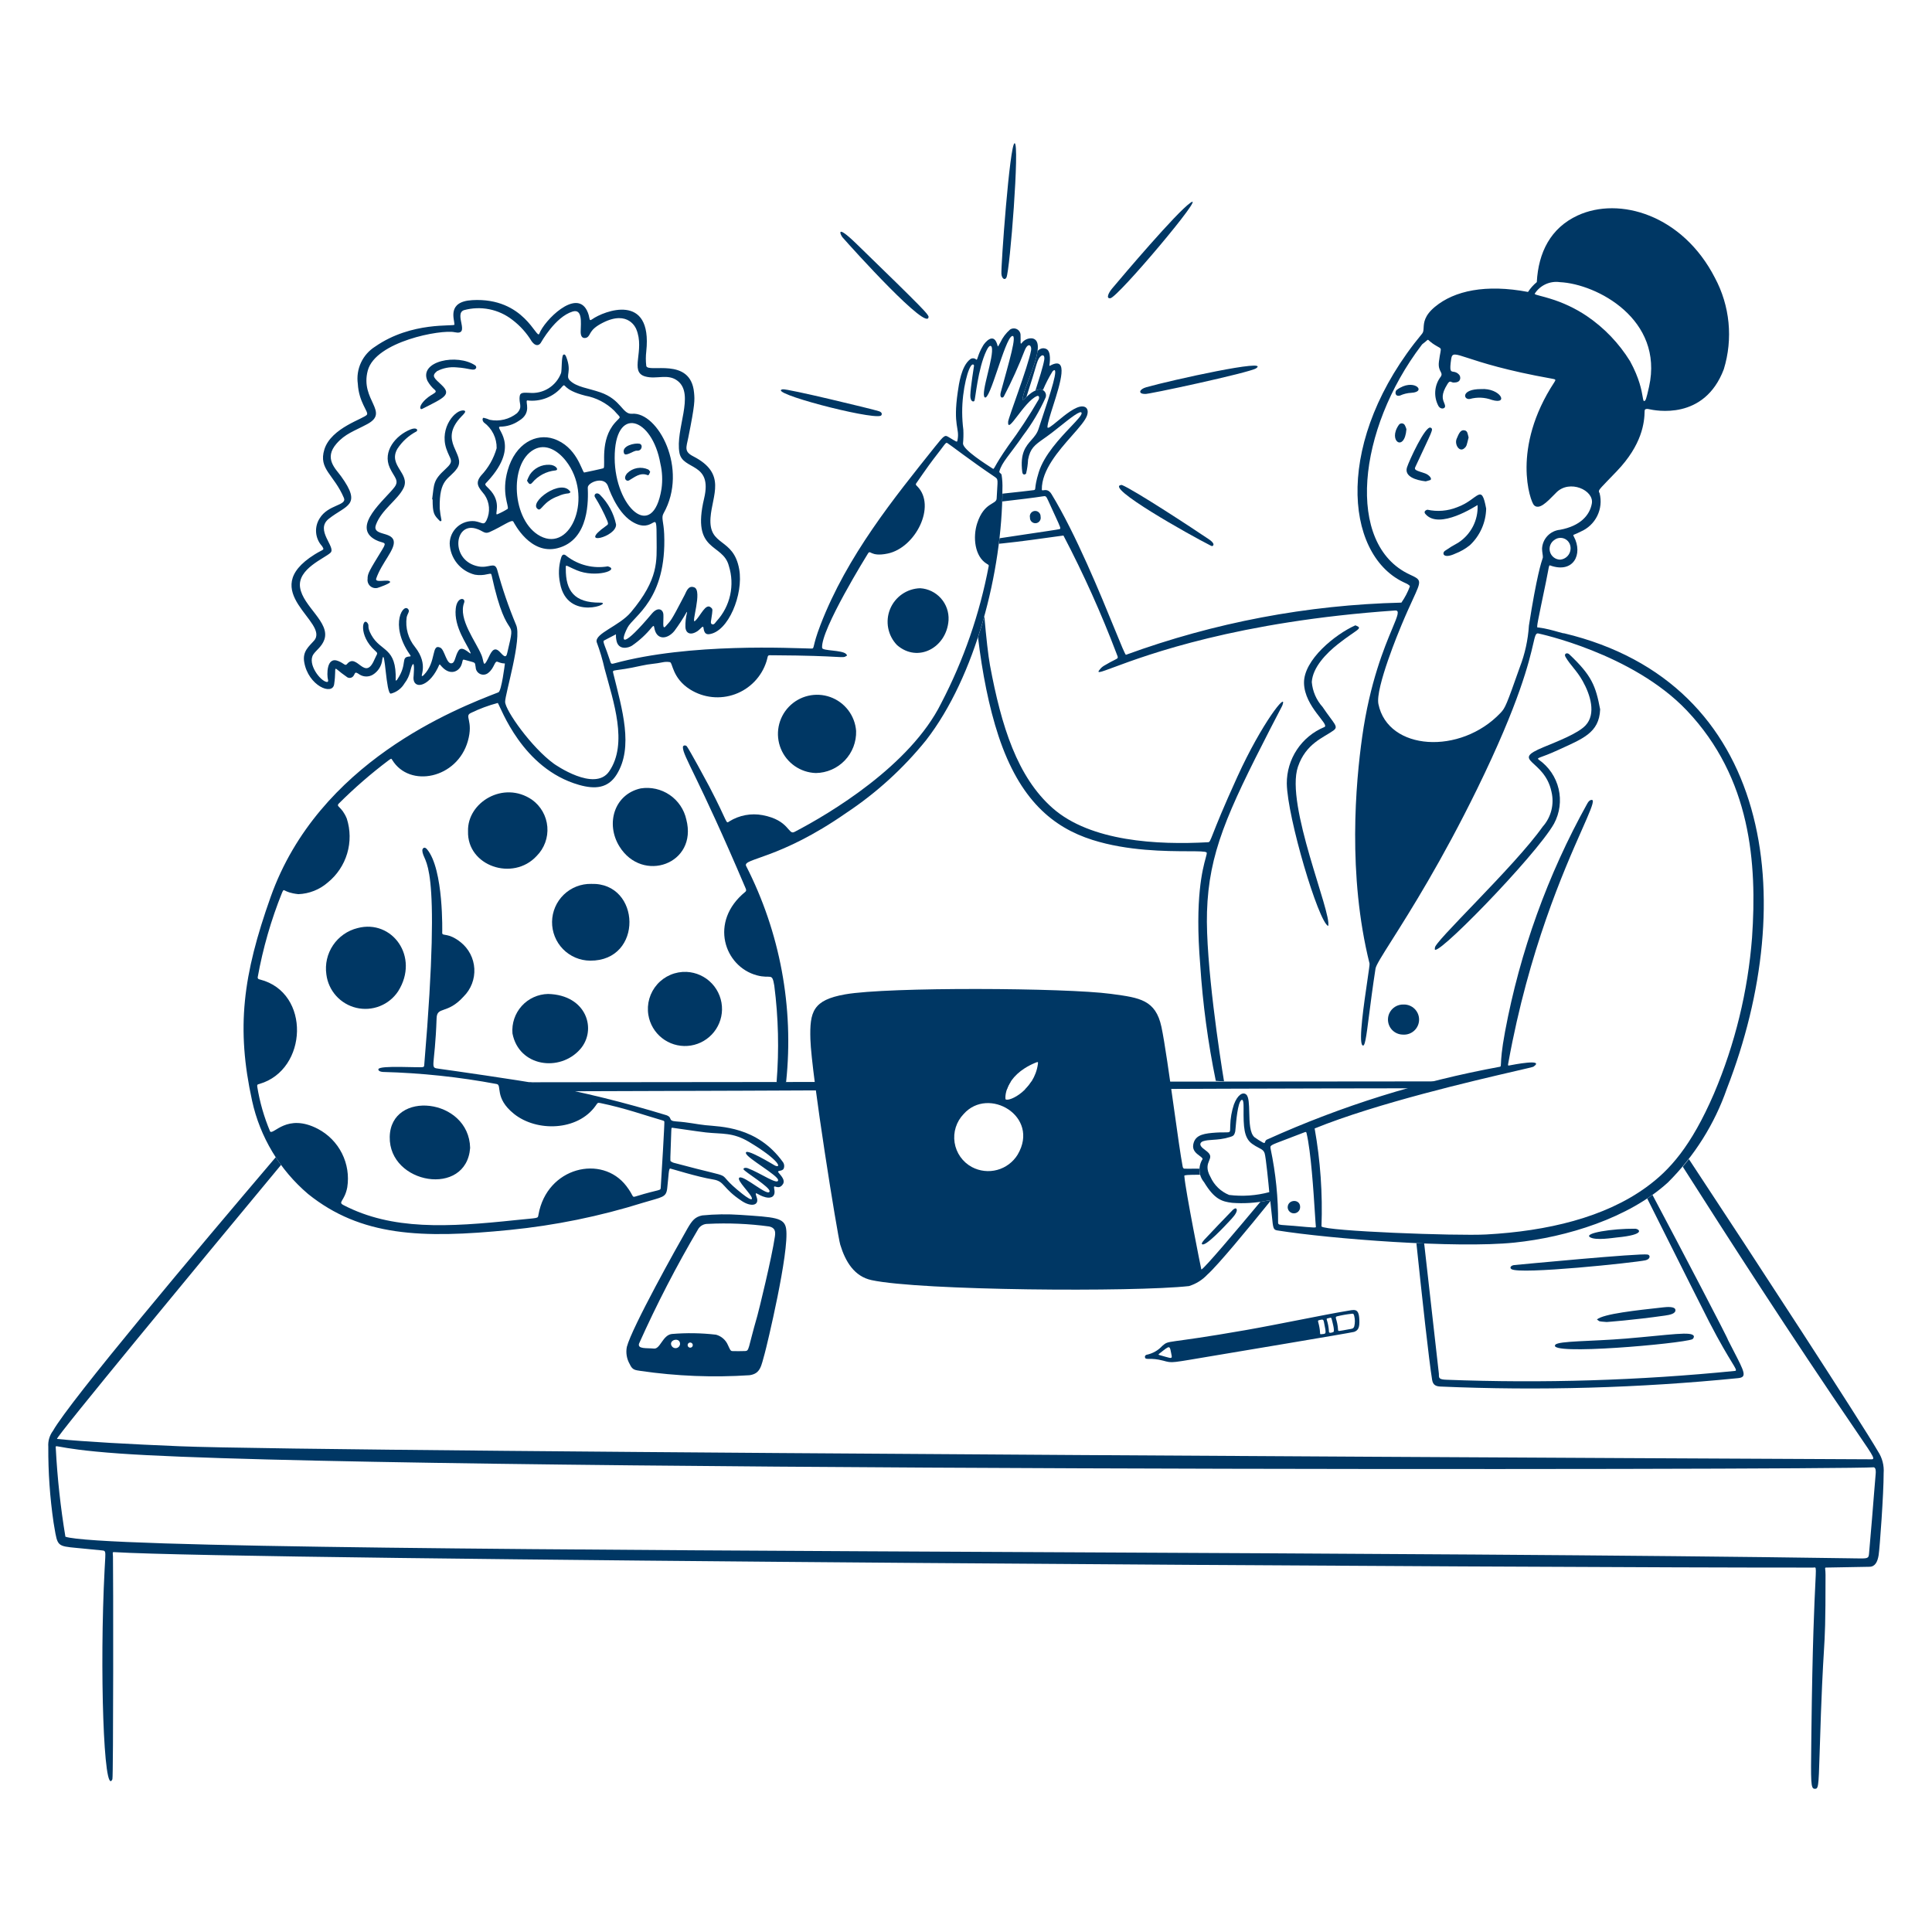
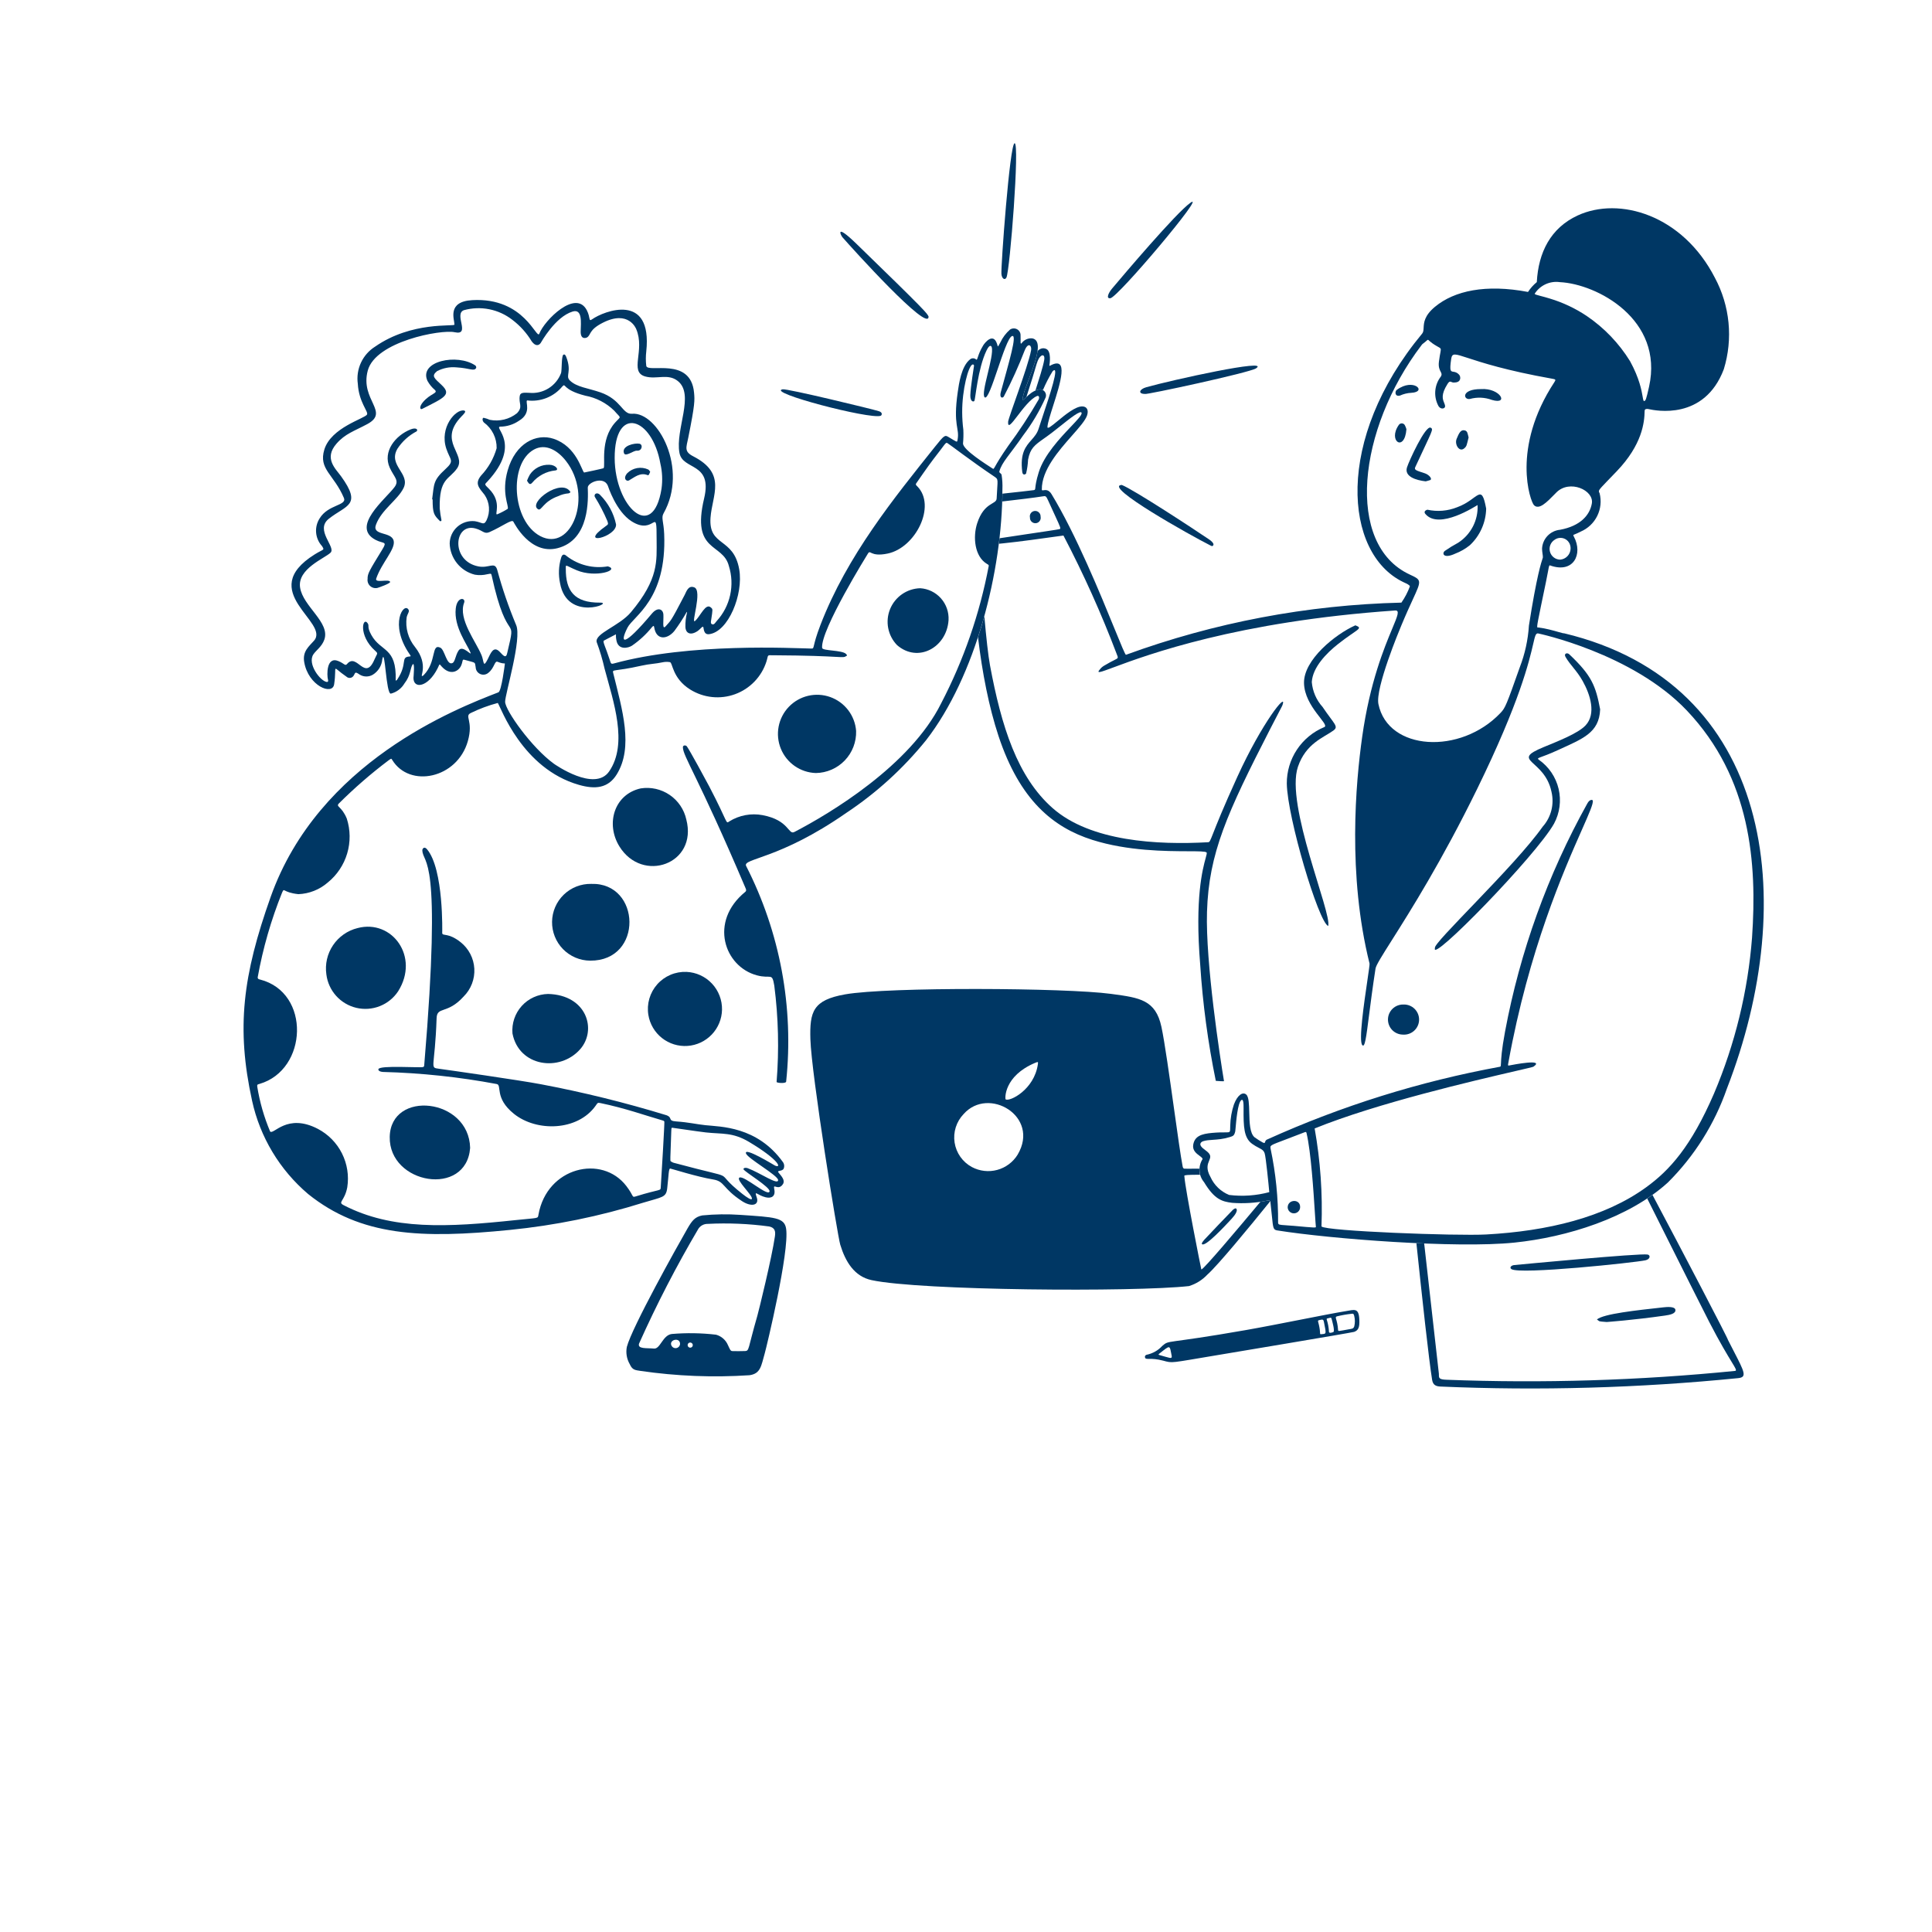
<svg xmlns="http://www.w3.org/2000/svg" width="400" height="400" viewBox="0 0 400 400" fill="none">
-   <path d="M322.014 278.418C322.668 277.606 329.43 277.734 336.588 277.142C345.812 276.378 350.43 275.542 350.702 276.67C350.704 276.792 350.675 276.913 350.617 277.021C350.559 277.128 350.474 277.219 350.37 277.284C348.02 278.2 320.18 280.698 322.014 278.418Z" fill="#003764" />
  <path d="M312.92 262.754C312.46 262.432 312.896 261.976 313.488 261.92C314.396 261.834 339.634 259.422 341.13 259.74C341.748 259.87 341.688 260.704 340.676 260.93C338.56 261.4 314.618 263.94 312.92 262.754Z" fill="#003764" />
  <path d="M332.646 273.708C330.754 273.548 331.326 273.648 330.624 273.184C332.004 272.002 338.844 271.284 344.35 270.674C345.074 270.592 346.75 270.444 346.872 271.166C346.998 271.99 345.722 272.232 344.69 272.378C338.048 273.324 332.848 273.692 332.646 273.708Z" fill="#003764" />
-   <path d="M329.2 256.154C327.818 255.308 333.824 254.344 338.504 254.394C339.324 254.394 341.042 255.612 334.704 256.21C333.982 256.278 330.38 256.882 329.2 256.154Z" fill="#003764" />
  <path d="M256.046 250.4C255.98 250.154 255.772 250.038 255.246 250.492C255.018 250.692 249.694 256.266 249.348 256.666C248.948 257.14 248.73 257.442 248.856 257.578C249.51 258.284 253.76 253.644 254.496 252.87C255.112 252.22 256.228 251.07 256.046 250.4Z" fill="#003764" />
  <path d="M153.276 251.526C160.384 252.012 162.412 252.058 162.76 254.402C163.464 259.144 158.726 278.818 158.322 280.238C157.586 282.82 157.48 284.388 155.188 284.724C147.653 285.221 140.086 284.922 132.614 283.832C131.496 283.654 130.928 283.662 130.382 282.432C129.755 281.353 129.541 280.083 129.782 278.858C130.834 274.814 140.256 257.96 142.342 254.334C143.306 252.658 143.928 251.934 145.394 251.638C148.014 251.381 150.65 251.343 153.276 251.526ZM154.244 279.726C155.176 279.652 154.776 279.424 156.802 272.412C157.076 271.464 159.802 260.376 160.436 255.998C160.586 254.966 160.482 254.198 159.254 253.928C155.035 253.356 150.772 253.176 146.52 253.392C146.142 253.385 145.768 253.473 145.432 253.647C145.097 253.822 144.811 254.078 144.6 254.392C140.065 262.082 135.963 270.019 132.314 278.166C131.928 279.348 133.928 279.06 135.394 279.206C136.708 279.336 137.194 276.418 139.088 276.188C142.138 275.93 145.207 275.979 148.248 276.334C148.798 276.484 149.306 276.758 149.734 277.134C150.162 277.51 150.498 277.978 150.718 278.504C151.154 279.428 151.226 279.676 151.588 279.726C151.826 279.76 153.958 279.742 154.244 279.72V279.726ZM140.8 278.308C140.846 276.708 138.302 277.4 139.068 278.68C139.17 278.846 139.321 278.976 139.5 279.052C139.679 279.128 139.878 279.147 140.068 279.104C140.258 279.062 140.43 278.962 140.561 278.819C140.691 278.675 140.775 278.495 140.8 278.302V278.308ZM143.434 278.524C143.438 278.441 143.422 278.358 143.388 278.281C143.355 278.205 143.304 278.138 143.24 278.084C143.176 278.031 143.1 277.993 143.019 277.974C142.938 277.954 142.853 277.954 142.772 277.972C142.676 277.996 142.589 278.046 142.52 278.116C142.451 278.186 142.403 278.274 142.38 278.37C142.363 278.442 142.361 278.517 142.375 278.589C142.389 278.662 142.417 278.731 142.459 278.792C142.501 278.853 142.555 278.905 142.618 278.943C142.681 278.982 142.751 279.008 142.824 279.018C142.897 279.029 142.972 279.025 143.043 279.006C143.114 278.987 143.181 278.953 143.238 278.906C143.296 278.86 143.343 278.802 143.377 278.736C143.41 278.67 143.43 278.598 143.434 278.524Z" fill="#003764" />
-   <path fill-rule="evenodd" clip-rule="evenodd" d="M57.086 239.594C40.724 258.824 14.582 289.884 10.966 296.24C10.254 297.188 9.911 298.362 10 299.544C9.968 304.8 10.334 310.051 11.094 315.252L11.268 316.284C11.584 318.172 11.744 319.128 12.308 319.658C12.882 320.2 13.88 320.294 15.902 320.486L16.798 320.572L20.998 320.984L21.062 320.99C21.328 321.016 21.508 321.034 21.624 321.128C21.866 321.326 21.836 321.858 21.738 323.488C21.709 323.974 21.683 324.46 21.658 324.946C20.59 345.424 21.468 372.324 23.27 368.378C23.48 367.918 23.458 324.83 23.39 322.3C23.384 322.132 23.373 321.964 23.358 321.796C23.326 321.404 23.318 321.332 23.65 321.352C50.544 323.01 324.45 324.612 375.382 324.552C375.464 324.552 375.536 324.542 375.598 324.534C375.688 324.522 375.76 324.514 375.812 324.54C376.008 324.632 375.98 325.186 375.854 327.738C375.664 331.612 375.246 340.094 375.032 358.564L375.02 359.544L375.008 360.592C374.908 369.008 374.892 370.306 375.68 370.346C376.464 370.386 376.516 370.208 376.73 363.104C377.122 350.1 377.414 345.288 377.614 341.984V341.982C377.846 338.14 377.956 336.336 377.956 326.064C377.956 325.522 377.918 325.174 377.894 324.95C377.856 324.616 377.85 324.56 378.05 324.548L387.05 324.386C388.226 324.366 388.722 323.368 388.948 321.998C389.174 320.628 390.006 309.122 389.988 305.01C390.11 303.422 389.701 301.839 388.826 300.508C385.418 294.614 363.334 260.67 349.668 239.988C349.254 240.528 348.832 241.05 348.404 241.556C357.716 256.188 370.612 276.252 384.53 296.618C388.33 302.164 388.28 302.164 387.214 302.134L387.142 302.132L387.038 302.13C386.818 302.13 67.502 300.688 37.166 299.43C26.95 299.006 17.452 298.494 11.796 297.914C11.542 297.554 40.72 262.214 58.186 241.186C57.806 240.666 57.438 240.136 57.086 239.594ZM117.906 225.936C115.074 225.289 112.237 224.667 109.394 224.072L209.238 223.97C208.908 224.472 208.644 225.015 208.452 225.584L192.832 225.652C166.432 225.77 140.474 225.884 117.906 225.936ZM292.244 225.32C268.282 225.34 240.41 225.446 212.214 225.568C212.678 225.108 213.124 224.572 213.516 223.966C243.838 223.936 273.546 223.91 296.334 223.892C297.736 223.924 298.822 223.96 299.494 224C297.318 224.22 294.858 224.684 292.244 225.32ZM388.008 309.134C388.156 307.27 388.26 305.954 388.338 305.156V305.164C388.386 304.7 388.4 303.88 387.95 303.788C379.588 304.376 77.92 304.704 24.79 300.94C17.134 300.398 13.874 299.802 12.502 299.55C11.842 299.43 11.62 299.39 11.554 299.472C11.52 299.516 11.528 299.59 11.538 299.704C11.544 299.764 11.552 299.836 11.554 299.918C11.874 306.031 12.538 312.121 13.542 318.16C20.302 320.414 116.186 320.878 216.84 321.364C276.554 321.654 337.948 321.95 383.408 322.634L383.72 322.64L383.938 322.642L384.216 322.648C386.65 322.692 386.87 322.698 386.958 321.718C387.454 316.156 387.782 311.998 388.008 309.134Z" fill="#003764" />
  <path fill-rule="evenodd" clip-rule="evenodd" d="M248.316 241.958C246.494 241.972 245.28 241.98 245.2 241.964C244.934 241.91 244.886 241.668 244.84 241.422C244.452 239.42 243.792 234.712 243.074 229.586C242.148 222.986 241.126 215.692 240.462 212.598C239.266 207.02 235.95 206.572 230.33 205.814L229.992 205.768C220.68 204.51 183.872 204.3 174.974 205.872C168.308 207.05 167.614 209.438 167.784 215.192C168 222.4 173.4 255.858 173.966 257.702C175.034 261.222 176.882 264.264 180.434 265.034C190.54 267.222 234.854 267.526 246.168 266.268C247.619 265.822 248.928 265.006 249.968 263.9C252.09 262.024 258.544 254.216 262.944 248.756C262.846 248.514 262.67 248.528 262.278 248.6C261.834 248.69 261.388 248.768 260.94 248.834C256.12 254.608 249.214 262.79 248.726 262.836C248.676 262.768 245.432 246.432 245.22 243.622C245.214 243.55 245.188 243.49 245.2 243.442C245.242 243.284 245.678 243.228 248.448 243.216C248.339 242.806 248.294 242.382 248.316 241.958ZM206.468 242.216C208.232 241.736 209.746 240.602 210.702 239.044H210.698C215.38 231.116 204.644 224.842 199.514 230.648C198.767 231.422 198.209 232.357 197.884 233.382C197.559 234.407 197.476 235.494 197.64 236.556C197.805 237.619 198.213 238.629 198.832 239.508C199.452 240.387 200.266 241.11 201.212 241.622C202.825 242.482 204.704 242.694 206.468 242.216ZM208.204 227.606C209.014 228.154 214.126 225.628 214.878 220.354H214.874L214.886 220.272C214.944 219.87 214.958 219.776 214.302 220.056C207.804 222.794 208.064 227.512 208.204 227.606Z" fill="#003764" />
  <path fill-rule="evenodd" clip-rule="evenodd" d="M293.25 257.384C294.41 268.478 295.846 281.648 296.506 285.686C296.678 286.728 297.252 287.01 298.16 287.066C318.746 287.956 339.368 287.376 359.872 285.328C361.736 285.132 361.204 284.1 358.91 279.66C358.562 278.986 358.174 278.234 357.746 277.394C357.908 277.4 348.318 259.046 342.126 247.39C341.77 247.65 341.41 247.902 341.044 248.15L343.506 253.064C347.93 261.894 352.884 271.782 353.9 273.736C356.14 278.068 357.648 280.54 358.51 281.956C359.35 283.334 359.58 283.712 359.284 283.828V283.826C339.411 285.815 319.425 286.429 299.468 285.662C297.918 285.614 297.914 285.27 297.91 284.676C297.908 284.588 297.908 284.498 297.902 284.4C297.902 284.4 296.26 269.798 294.862 257.454L293.25 257.384Z" fill="#003764" />
  <path fill-rule="evenodd" clip-rule="evenodd" d="M318.326 129.914C318.38 129.94 318.46 129.912 318.552 129.922C320.038 130.1 321.596 130.542 322.63 130.838C323.284 131.024 323.726 131.15 323.806 131.11C366.94 141.426 372.802 186.064 357.54 225.37C354.995 232.699 350.815 239.352 345.316 244.824C337.214 252.184 324.384 256.15 313.546 257.266C301.492 258.51 275.402 256.496 264.482 254.752C263.614 254.614 263.588 254.346 263.326 251.71C263.252 250.978 263.16 250.062 263.028 248.916C262.976 248.462 262.614 248.53 262.358 248.578L262.308 248.586C259.94 249.064 257.517 249.214 255.108 249.034C253.018 248.772 251.452 248.35 249.284 244.75C248.732 244.094 248.404 243.278 248.348 242.422C248.293 241.566 248.512 240.715 248.974 239.992C249 239.776 248.718 239.568 248.36 239.302C247.72 238.83 246.838 238.178 247.046 236.992C247.348 235.23 248.724 234.756 250.948 234.556C253.52 234.32 254.318 234.582 254.572 234.318C254.724 234.16 254.68 233.81 254.708 233.042C254.742 231.55 255 230.071 255.474 228.656C256.216 226.688 257.31 225.998 258.016 226.61C258.566 227.086 258.602 228.622 258.644 230.304C258.692 232.36 258.748 234.638 259.752 235.468C260.284 235.852 260.838 236.204 261.41 236.524C261.866 236.768 261.91 236.54 261.934 236.412L261.936 236.398C261.963 236.282 262.02 236.176 262.1 236.088C262.181 236.001 262.283 235.936 262.396 235.9C277.788 228.946 293.97 223.892 310.584 220.852C310.734 220.79 310.738 220.65 310.76 220.128C310.794 219.306 310.866 217.528 311.6 213.6C314.691 197.045 320.439 181.099 328.624 166.38C329.138 165.41 329.712 165.58 329.76 165.726C329.942 166.306 329.028 168.372 327.494 171.842C323.804 180.184 316.532 196.632 312.294 219.998L312.284 220.052C312.192 220.572 312.186 220.608 312.392 220.608C312.413 220.605 312.435 220.601 312.456 220.596C313.196 220.45 319.97 219.122 317.484 220.846C317.386 220.914 316.008 221.234 313.742 221.758C305.406 223.688 285.056 228.398 272.184 233.636C273.376 240.328 273.85 247.13 273.6 253.922C274.408 254.89 301.554 255.922 307.718 255.584C320.38 254.888 332.228 252.056 340.828 245.808C345.682 242.286 350.118 237.388 354.866 226.408C359.222 216.144 361.882 205.24 362.742 194.122C363.804 178.726 362.524 161.11 349.248 147.11C337.968 135.226 318.452 131.136 318.412 131.136C317.944 131.11 317.812 131.682 317.43 133.328C316.614 136.852 314.658 145.294 305.83 163.336C298.494 178.322 291.948 188.676 288.172 194.648C286.13 197.878 284.896 199.828 284.786 200.536C284.18 204.454 283.764 207.716 283.44 210.246C282.86 214.786 282.58 216.974 282.05 216.384C281.264 215.508 282.412 207.682 283.102 202.992C283.384 201.06 283.59 199.66 283.55 199.498C278.958 181.072 280.702 161.982 282.022 152.582C283.614 141.252 286.616 134.064 288.254 130.142C289.364 127.482 289.848 126.326 288.84 126.396C256.142 128.656 237.52 135.58 230.586 138.156C227.818 139.186 226.912 139.524 227.714 138.596C227.956 138.282 228.258 138.016 228.6 137.818C230.61 136.602 231.31 136.49 231.41 136.182C231.462 136.028 231.362 135.822 231.2 135.402C228.018 127.015 224.337 118.826 220.176 110.878C220.17 110.87 219.548 110.958 218.548 111.098C216.034 111.452 211.13 112.142 207.628 112.498C207.586 112.5 207.538 112.506 207.482 112.512C207.31 112.532 207.076 112.558 206.814 112.58L206.952 111.44C208.753 111.162 210.555 110.89 212.358 110.626C215.67 110.136 219.134 109.622 219.368 109.548C219.682 109.448 219.588 109.244 218.436 106.748C218.064 105.94 217.582 104.894 216.968 103.536C216.568 102.654 216.454 102.672 215.908 102.762L215.892 102.764C214.358 103.016 210.59 103.47 207.516 103.824C207.534 103.282 207.546 102.742 207.552 102.206C209.858 101.962 213.682 101.542 214.032 101.476C214.308 101.424 214.314 101.36 214.358 100.94C214.408 100.474 214.504 99.572 215.064 97.768C216.184 94.176 219.474 90.708 221.718 88.34C223.04 86.948 223.998 85.936 223.94 85.506C223.84 84.772 221.492 86.646 219.412 88.31C218.82 88.782 218.25 89.238 217.76 89.61C217.146 90.078 216.604 90.462 216.126 90.8C214.202 92.164 213.304 92.8 212.852 95.154C212.806 96.132 212.668 97.103 212.438 98.054C212.32 98.22 211.746 98.49 211.65 97.724C211.158 93.802 212.382 92.412 213.536 91.104C214.138 90.418 214.722 89.756 215.032 88.766C215.238 88.106 215.542 87.194 215.886 86.166C217.334 81.832 219.48 75.406 217.948 76.84C217.176 78.092 216.502 79.4 215.93 80.754C215.644 80.603 215.311 80.567 215 80.654C214.787 80.701 214.579 80.768 214.378 80.854L214.392 80.81C215.11 78.556 215.956 75.898 216.186 74.57C216.442 73.126 215.394 73.292 214.842 74.726C214.664 75.19 214.57 75.514 214.376 76.174C214.108 77.096 213.648 78.674 212.502 82.208L212.344 82.362C211.856 82.838 211.636 83.054 211.75 82.358C211.896 81.464 212.426 80.062 213.006 78.522C213.752 76.548 214.584 74.342 214.814 72.672C215.322 72.166 215.926 71.932 216.622 72.246C217.712 72.74 217.322 75.286 217.272 75.612L217.268 75.646C217.288 75.72 217.288 75.754 217.302 75.76C217.318 75.768 217.35 75.74 217.44 75.692C221.36 73.592 219.516 79.386 218.048 83.992C217.464 85.826 216.938 87.474 216.864 88.356C216.814 88.946 217.702 88.214 218.926 87.204C220.518 85.89 222.676 84.108 224.09 84.144C225.066 84.168 225.414 84.946 225.066 86.004C224.72 87.044 223.45 88.484 221.952 90.184C219.186 93.32 215.64 97.338 215.698 101.37C215.704 101.55 215.848 101.53 216.07 101.496C216.468 101.44 217.122 101.346 217.698 102.29C222.752 110.578 227.874 123.12 230.766 130.204C232.112 133.504 232.976 135.618 233.124 135.566C251.415 128.883 270.676 125.235 290.144 124.766C290.872 123.724 291.464 122.592 291.902 121.398C291.846 121.118 291.266 120.852 290.772 120.624C290.672 120.578 290.574 120.534 290.486 120.49C278.266 114.552 276.27 90.962 294.448 69.062C294.7 68.76 294.72 68.356 294.746 67.856C294.802 66.816 294.878 65.356 297.1 63.516C301.122 60.182 307.626 58.786 316.358 60.444C316.858 59.676 317.472 58.989 318.178 58.406C318.508 52.248 321.05 47.186 326.65 44.606C335.25 40.64 348.35 44.468 355.05 57.512C356.593 60.389 357.55 63.544 357.867 66.793C358.184 70.043 357.854 73.323 356.896 76.444C352.852 87.144 342.682 84.988 341.38 84.712C341.316 84.698 341.274 84.688 341.254 84.686C340.94 84.636 340.504 84.63 340.504 85.086C340.468 87.454 340.004 92.074 334.704 97.594C331.556 100.872 330.978 101.364 331.036 101.768C331.052 101.876 331.112 101.978 331.182 102.128C331.584 103.7 331.41 105.364 330.692 106.819C329.974 108.274 328.76 109.424 327.268 110.062C326.176 110.632 325.786 110.662 325.742 110.802C325.724 110.864 325.772 110.946 325.856 111.106C327.784 114.71 325.788 118.826 320.916 117.062C320.74 116.998 320.702 117.206 320.514 118.23C320.418 118.75 320.284 119.478 320.074 120.49C318.354 128.79 318.112 129.808 318.326 129.914ZM202.488 131.938C203.358 139.282 204.752 146.398 206.728 152.37C211.11 165.614 218.006 171.304 226.172 173.892C233.464 176.204 241.424 176.228 246.006 176.242C248.16 176.248 249.568 176.252 249.804 176.492C249.91 176.6 249.816 176.94 249.63 177.62C249.008 179.884 247.348 185.92 248.492 199.764C249.016 207.834 250.094 215.858 251.72 223.78C251.73 223.776 251.836 223.786 251.994 223.798C252.372 223.828 253.044 223.882 253.418 223.852C252.618 219.088 249.574 199.24 249.896 188.798C250.272 176.63 254.04 168.36 263.014 150.86C264 148.938 264.598 147.798 264.964 147.1C265.354 146.36 265.48 146.118 265.532 145.966C266.548 143.058 261.29 149.626 256.19 160.802C253.2 167.358 251.86 170.762 251.17 172.522C250.548 174.102 250.448 174.356 250.142 174.374C239.69 174.962 225.8 174.238 217.942 167.318C210.618 160.866 207.322 150.386 204.968 137.75C204.612 135.83 204.182 132.016 203.8 127.594C203.395 129.052 202.957 130.5 202.488 131.938ZM322.708 111.394C322.409 111.45 322.127 111.571 321.88 111.748C321.47 112.001 321.153 112.381 320.978 112.829C320.802 113.278 320.776 113.772 320.904 114.236C321.032 114.701 321.308 115.112 321.69 115.406C322.072 115.701 322.54 115.863 323.022 115.868C323.589 115.821 324.119 115.569 324.515 115.16C324.91 114.751 325.144 114.212 325.172 113.644C325.192 113.267 325.12 112.891 324.964 112.548C324.768 112.134 324.44 111.797 324.032 111.588C323.624 111.379 323.159 111.311 322.708 111.394ZM341.422 80.056C344.504 66.106 330.608 58.788 322.97 58.416C321.959 58.27 320.928 58.418 320 58.844C319.072 59.27 318.286 59.955 317.738 60.816C317.758 60.962 318.214 61.082 318.984 61.282C319.492 61.414 320.136 61.58 320.88 61.814C323.586 62.63 326.156 63.843 328.506 65.414C332.129 67.867 335.191 71.061 337.488 74.784C339.448 78.37 339.876 80.872 340.092 82.122C340.22 82.868 340.27 83.168 340.526 82.984L340.55 82.968C340.688 82.876 340.818 82.79 341.422 80.056ZM314.666 138.12C315.728 135.366 316.362 132.466 316.546 129.52C318.156 119.22 319.134 116.332 319.376 115.62C319.403 115.556 319.423 115.49 319.436 115.422C319.437 115.163 319.414 114.905 319.366 114.65C319.32 114.32 319.266 113.95 319.266 113.594C319.312 112.603 319.714 111.662 320.398 110.944C321.082 110.226 322.003 109.778 322.99 109.684C327.226 108.896 329.144 106.644 329.572 104.254C330.072 101.482 324.948 99.186 322.204 101.986L321.96 102.236C320.212 104.024 318.64 105.634 317.592 104.586C316.836 103.828 312.852 92.786 321.808 79.132C322.176 78.572 322.088 78.538 321.288 78.396C311.838 76.714 306.716 75.036 303.912 74.118C301.156 73.216 300.638 73.046 300.452 74.326C300.084 76.846 300.334 76.884 300.904 76.966C301.138 76.986 301.365 77.053 301.573 77.162C301.781 77.271 301.965 77.421 302.114 77.602C302.452 77.988 302.554 79.15 301.198 79.188C300.934 79.231 300.664 79.182 300.432 79.05C300.074 78.926 299.904 79.16 299.674 79.526C298.304 81.698 298.684 82.636 298.984 83.374C299.09 83.634 299.186 83.87 299.19 84.126C299.198 84.61 298.334 84.84 297.846 84.114C297.313 83.154 297.074 82.059 297.157 80.965C297.24 79.87 297.642 78.824 298.314 77.956C298.572 77.532 298.444 77.286 298.262 76.932C298.054 76.528 297.772 75.986 297.914 74.874C298.158 72.968 298.406 72.464 298.252 72.18C298.164 72.02 297.95 71.928 297.536 71.694C295.99 70.818 295.816 70.358 295.634 70.354C295.5 70.352 295.36 70.598 294.658 71.114C294.519 71.203 294.401 71.321 294.312 71.46C281.054 88.892 278.49 112.728 291.854 118.942C294.35 120.102 294.346 120.114 292.502 124.116C291.898 125.43 291.094 127.176 290.116 129.53C290.111 129.545 290.105 129.56 290.098 129.574C289.742 130.428 284.716 142.47 285.386 145.762C287.364 155.482 302.402 156.342 310.68 147.586C311.644 146.568 311.884 146.008 314.666 138.12ZM250.626 243.702C251.386 245.384 252.765 246.709 254.476 247.402C257.26 247.744 260.084 247.546 262.792 246.82C262.626 244.972 262.086 239.59 261.84 238.808C261.642 238.176 261.252 237.974 260.62 237.646C260.146 237.408 259.69 237.136 259.256 236.83C257.518 235.592 257.442 233.288 257.47 229.504C257.478 228.498 257.442 227.392 256.97 227.792C256.258 228.402 255.942 232.068 255.81 233.588C255.78 233.938 255.76 234.174 255.746 234.232C255.538 235.132 255.302 235.204 254.634 235.414L254.604 235.422C253.226 235.848 252.096 235.922 251.124 235.986C250.366 236.036 249.702 236.08 249.09 236.278C249.052 236.29 247.864 236.69 249.02 237.71C249.176 237.848 249.354 237.982 249.528 238.114C249.732 238.266 249.932 238.416 250.094 238.57C250.78 239.226 250.588 239.696 250.336 240.306C250.034 241.042 249.648 241.982 250.626 243.702ZM266.096 253.67C266.498 253.696 267.006 253.728 267.646 253.786V253.78C272.482 254.224 272.482 254.22 272.44 253.96C272.438 253.947 272.436 253.933 272.434 253.92C272.39 253.548 272.326 252.542 272.236 251.158C271.954 246.74 271.424 238.47 270.51 234.618C270.436 234.29 270.362 234.32 269.918 234.492L269.832 234.524C264.228 236.712 263.164 236.936 263.04 237.408C263.008 237.53 263.038 237.67 263.07 237.862C264.132 242.9 264.652 248.038 264.616 253.186C264.66 253.576 264.946 253.594 266.096 253.67Z" fill="#003764" />
  <path d="M215 80.654C212.8 81.14 211.506 83.854 211.75 82.358C212.244 79.344 217.074 70.588 213.666 70.044C213.245 70.017 212.825 70.098 212.445 70.28C212.065 70.462 211.738 70.739 211.496 71.084C211.194 71.36 211.35 70.622 211.296 69.472C211.311 69.212 211.253 68.953 211.128 68.724C211.004 68.495 210.817 68.306 210.59 68.178C210.363 68.05 210.105 67.987 209.845 67.997C209.585 68.007 209.332 68.089 209.116 68.234C208.27 68.97 207.588 69.877 207.116 70.894C206.494 71.93 206.686 71.954 206.418 71.17C205.618 68.79 203.88 70.97 203.544 71.538C202.324 73.568 202.442 74.596 202.128 74.454C201.965 74.293 201.749 74.197 201.521 74.181C201.292 74.166 201.065 74.233 200.882 74.37C199.026 75.77 198.534 79.506 198.296 81.136C197.262 88.234 198.734 88.584 198.246 91.096C198.138 91.648 198.21 91.566 196.39 90.486C195.632 90.038 195.536 90.038 193.574 92.498C185.156 103.046 175.4 115.01 169.862 129.398C168.088 133.998 168.708 134.29 168.006 134.278C164.088 134.21 142.894 133.044 127.13 137.354C126.48 137.532 126.49 137.394 126.23 136.582C125.398 133.982 124.726 132.86 125.03 132.632C125.142 132.548 126.088 132.088 127.382 131.402C127.69 131.238 127.382 131.292 127.62 132.572C128.006 134.682 130.07 134.172 130.84 133.682C132.389 132.617 133.777 131.333 134.96 129.872C135.48 129.304 135.374 129.692 135.544 130.336C136.144 132.624 138.282 132.28 139.62 130.636C140.539 129.4 141.381 128.109 142.142 126.77C142.258 126.528 142.234 126.854 142.234 126.854C141.989 127.826 141.879 128.826 141.908 129.828C141.93 130.896 142.778 131.774 144.466 130.628C145.034 130.228 145.466 129.54 145.608 129.828C145.724 130.054 145.636 131.428 146.794 131.304C150.794 130.844 153.952 123.034 153.048 117.878C151.87 111.158 146.68 113.278 147.104 107.194C147.434 102.472 150.532 98.07 143.534 94.48C141.584 93.48 142.092 92.648 142.496 90.634C143.896 83.674 143.844 82.852 143.696 81.294C143.006 73.772 134.096 77.308 133.804 75.758C133.684 74.762 133.684 73.754 133.804 72.758C135.12 60.416 125.004 64.402 122.604 66.098C121.794 66.67 122.294 65.77 121.496 64.236C119.192 59.796 112.696 66.346 111.662 69.076C111.12 70.506 108.628 61.516 97.762 62.142C92.478 62.446 94.1 66.142 94.09 67.206C94.09 67.662 85.29 66.458 77.666 71.762C76.39 72.563 75.373 73.716 74.737 75.082C74.101 76.447 73.874 77.968 74.082 79.46C74.294 83.308 76.342 85.234 75.982 85.838C75.484 86.67 68.534 88.522 67.15 93.078C65.908 97.164 69.116 98.182 71.202 103.092C71.882 104.692 67.934 104.43 66.178 107.324C65.617 108.201 65.36 109.24 65.449 110.278C65.538 111.315 65.967 112.295 66.67 113.064C67.244 113.998 67.038 113.604 65.142 114.792C52.912 122.448 68.362 128.812 65.016 132.642C63.958 133.852 62.604 134.842 62.982 137.068C63.812 141.982 68.83 144.082 69.182 141.668C69.808 137.496 68.468 137.868 71.732 140.098C71.834 140.193 71.955 140.265 72.087 140.309C72.219 140.352 72.359 140.367 72.498 140.351C72.636 140.336 72.769 140.29 72.889 140.218C73.008 140.146 73.11 140.049 73.188 139.934C73.608 139.334 73.388 138.92 74.472 139.67C74.88 139.921 75.35 140.055 75.829 140.059C76.309 140.062 76.78 139.935 77.192 139.69C77.747 139.348 78.213 138.88 78.554 138.324C78.894 137.768 79.099 137.14 79.152 136.49C79.726 133.776 79.898 143.746 80.928 143.61C81.513 143.46 82.062 143.197 82.545 142.834C83.027 142.472 83.433 142.018 83.74 141.498C85.052 139.822 84.914 138.392 85.394 137.63C85.946 136.754 85.604 140.256 85.604 140.364C85.604 142.692 88.604 142.336 90.604 138.364C91.096 137.382 90.884 137.378 91.452 138.004C93.208 139.944 94.938 139.024 95.478 137.794C95.862 136.914 95.664 136.454 96.128 136.594C98.728 137.33 98.236 136.97 98.484 138.154C98.495 138.455 98.59 138.746 98.76 138.994C98.93 139.242 99.166 139.437 99.442 139.556C99.719 139.675 100.023 139.713 100.32 139.666C100.617 139.619 100.894 139.489 101.12 139.29C102.37 138.306 102.386 136.768 103.008 137.014C104.484 137.6 104.538 137.174 104.524 137.462C104.524 137.502 103.834 143.09 103.198 143.336C94.518 146.696 65.974 157.736 56.038 185.696C50.258 201.962 48.886 212.808 52.186 227.878C53.83 235.417 57.906 242.207 63.786 247.204C74.708 255.98 87.272 256.472 105.506 254.648C114.9 253.716 124.174 251.824 133.182 249C137.156 247.8 137.92 247.946 138.14 246.018C138.45 243.298 138.424 241.914 138.766 241.934C138.944 241.944 144.418 243.678 147.662 244.198C150.108 244.598 149.516 245.982 153.614 248.674C155.534 249.936 157.272 249.592 156.664 247.874C156.092 246.252 156.778 247.474 158.54 247.89C159.682 248.156 160.62 247.726 160.304 246.216C160.026 244.884 160.938 246.45 161.904 245.416C162.646 244.616 162.12 243.856 161.262 242.874C160.662 242.186 161.874 242.628 162.242 241.972C162.341 241.745 162.378 241.496 162.349 241.25C162.32 241.004 162.227 240.77 162.078 240.572C156.732 233.172 149.154 233.292 146.054 232.958C144.126 232.758 142.714 232.372 140.01 232.182C138.146 232.05 139.364 231.426 137.998 230.9C129.445 228.28 120.754 226.136 111.964 224.476C107.696 223.664 92.82 221.532 90.896 221.276C88.862 220.996 90.036 221.314 90.394 210.814C90.48 208.276 92.594 210.084 95.994 206.316C96.748 205.564 97.335 204.662 97.716 203.667C98.097 202.673 98.263 201.609 98.204 200.546C98.144 199.483 97.859 198.444 97.368 197.499C96.877 196.553 96.191 195.723 95.356 195.062C92.802 193.042 91.682 193.862 91.556 193.218C91.556 193.178 91.908 179.95 88.4 175.818C87.8 175.118 87.428 175.774 87.44 176.038C87.584 179.176 91.584 176.004 87.84 220.416C87.818 220.698 87.82 220.86 87.588 220.92C86.858 221.108 78.716 220.52 78.354 221.336C78.28 221.508 78.394 221.87 79.302 221.936C87.196 222.142 95.062 222.978 102.824 224.434C104.006 224.624 102.276 227.28 106.392 230.596C111.112 234.396 119.592 234.16 123.3 228.956C123.748 228.324 123.72 228.258 124.314 228.38C129.426 229.432 133.668 230.966 137.072 231.942C137.272 231.998 137.484 232.036 137.548 232.218C137.612 232.4 136.948 243.724 136.802 245.798C136.744 246.646 136.904 246.072 131.592 247.71C130.77 247.962 131.296 247.672 129.68 245.556C124.634 238.956 113.228 241.612 111.48 251.5C111.332 252.338 111.59 252.1 106.808 252.604C92.666 254.102 81.16 254.72 71.12 249.506C69.882 248.864 71.344 248.706 71.896 245.834C72.275 243.432 71.892 240.971 70.8 238.797C69.708 236.624 67.962 234.848 65.808 233.718C59.408 230.388 56.624 235.054 55.926 234.262C54.667 231.279 53.771 228.155 53.258 224.958C53.228 224.514 53.3 224.538 53.748 224.406C63.724 221.492 64.378 205.512 53.86 202.806C53.69 202.762 53.344 202.74 53.352 202.338C54.432 196.338 56.124 190.466 58.4 184.81C58.936 183.65 58.4 184.768 61.776 185.126C64.021 185.04 66.17 184.188 67.864 182.712C69.777 181.16 71.177 179.066 71.879 176.704C72.582 174.342 72.554 171.824 71.8 169.478C70.724 166.878 69.498 167.078 70.142 166.368C73.363 163.157 76.801 160.172 80.432 157.434C81.012 157.034 80.986 156.974 81.21 157.342C84.81 163.226 94.666 161.198 96.864 153.436C98.064 149.192 96.082 148.304 97.464 147.622C99.258 146.747 101.134 146.049 103.064 145.54C103.722 146.496 108.082 159.128 119.864 162.498C123.176 163.444 125.896 163.236 127.694 160.324C131.186 154.668 128.832 146.936 126.968 139.39C126.738 138.458 126.916 139.144 132.81 137.822C134.578 137.422 135.712 137.448 137.21 137.116C137.694 137.013 138.192 137.003 138.68 137.086C139.296 137.12 139.124 140.38 142.88 142.746C144.255 143.608 145.809 144.144 147.423 144.313C149.038 144.483 150.669 144.281 152.193 143.724C153.718 143.167 155.094 142.269 156.219 141.098C157.343 139.928 158.185 138.516 158.68 136.97C159.132 135.526 158.712 135.658 160.068 135.666C174.9 135.744 174.376 136.41 175.268 135.786C175.362 135.722 175.482 135.724 175.152 135.386C174.352 134.564 170.27 134.786 170.21 134.138C169.87 130.418 179.634 114.714 179.658 114.674C180.258 113.638 180.058 115.38 183.77 114.61C189.57 113.41 193.892 104.742 189.932 100.71C189.684 100.456 189.532 100.362 189.666 100.11C189.688 100.07 192.328 96.248 193.266 95.05C195.748 91.9 195.76 91.52 196.142 91.734C196.574 91.974 201.278 95.606 205.822 98.642C206.806 99.3 206.532 99.13 206.346 103.22C206.286 104.504 203.76 103.9 202.316 108.336C201.388 111.182 201.776 115.216 204.316 116.736C204.49 116.84 204.69 116.914 204.716 117.122C202.846 127.058 199.521 136.663 194.848 145.628C188.448 158.512 171.786 168.454 164.478 172.248C163.166 172.932 163.448 169.822 157.89 168.768C155.514 168.32 153.056 168.78 151.002 170.056C150.202 170.608 150.872 170.536 146.83 162.804C146.092 161.392 142.83 155.404 142.218 154.542C142 154.238 141.386 154.25 141.386 154.706C141.386 156.578 144.508 160.706 154.334 183.822C154.46 184.12 154.608 184.402 154.278 184.67C146.752 190.818 149.962 200.12 156.698 201.93C159.668 202.73 159.832 201.244 160.31 204.072C161.16 210.682 161.32 217.362 160.786 224.004C160.786 224.23 162.764 224.376 162.764 223.932C164.385 208.551 161.501 193.031 154.462 179.26C153.788 177.69 161.352 177.956 175.204 168.31C181.453 164.164 187.029 159.084 191.738 153.248C201.978 140.048 207.524 118.272 207.538 101.304C207.581 100.301 207.525 99.296 207.368 98.304C207.262 97.958 206.83 97.904 206.904 97.622C207.398 95.708 209.064 94.176 211.826 90.154C213.684 87.71 215.253 85.059 216.502 82.254C216.574 82.041 216.587 81.811 216.539 81.591C216.492 81.371 216.385 81.168 216.231 81.004C216.076 80.84 215.88 80.72 215.664 80.659C215.447 80.597 215.218 80.595 215 80.654ZM138.98 234.228C138.996 233.776 138.98 233.52 139.15 233.482C139.222 233.466 144.29 234.25 146.15 234.458C149.53 234.832 151.674 234.39 155.078 236.42C161.336 240.156 161.896 241.958 160.454 241.318C160.254 241.226 153.964 237.352 154.454 238.82C154.796 239.848 161.066 243.348 161.098 244.312C161.136 245.482 157.44 242.852 154.844 241.878C154.244 241.656 153.844 241.878 153.944 242.1C154.228 242.658 159.48 245.784 159.328 246.656C159.11 247.914 154.03 243.286 153.094 243.808C152.294 244.254 155.762 247.39 155.68 248.168C155.636 248.588 154.59 247.886 153.71 247.192C146.788 241.746 154.31 244.724 139.742 240.81C139.424 240.752 139.125 240.619 138.868 240.422C138.732 240.278 138.766 240.418 138.98 234.228ZM103.49 134.984C102.158 133.564 101.572 135.304 100.952 136.53C100.002 138.406 100.212 136.93 99.714 135.69C98.574 132.864 94.802 128.17 96.09 124.796C96.49 123.732 94.652 123.426 94.36 125.972C93.918 129.828 96.788 133.5 97.386 135.058C97.786 136.07 95.804 133.378 94.944 134.686C94.254 135.732 94.242 137.046 93.654 137.286C92.454 137.796 92.096 134.538 91.172 134.096C89.248 133.176 90.436 136.99 87.746 139.744C87.686 139.818 87.612 139.879 87.528 139.924C86.684 140.354 88.94 137.788 85.928 133.958C85.231 133.109 84.717 132.124 84.418 131.066C84.12 130.009 84.043 128.901 84.194 127.812C84.354 127.07 84.814 126.65 84.594 126.248C83.652 124.548 80.496 129.194 84.794 135.428C85.064 135.828 85.126 135.894 84.794 135.918C82.834 136.062 84.464 137.336 82.286 140.628C82.184 140.784 82.18 140.804 82.06 140.862C81.888 140.948 81.918 140.958 81.922 140.806C82.122 133.91 78.868 135.034 76.89 131.48C75.934 129.76 76.49 129.62 76.148 129.08C75.104 127.48 74.076 131.544 77.694 134.756C78.378 135.356 78.068 135.268 77.536 136.524C75.536 141.218 73.912 135.044 71.868 137.456C71.444 137.956 71.358 137.42 70.088 136.88C67.514 135.788 67.688 139.848 67.888 140.644C67.888 140.644 68.11 141.264 67.632 141.188C66.298 140.988 63.59 137.44 64.878 135.484C65.442 134.632 66.64 133.884 67.152 132.424C68.396 128.844 62.714 125.57 62.126 121.624C61.552 117.758 67.262 115.584 68.44 114.424C69.618 113.264 65.12 109.736 68.088 107.398C71.724 104.53 75.008 104.692 70.606 98.598C69.476 97.036 67.006 94.91 69.666 91.858C71.482 89.782 73.266 89.294 76.03 87.812C80.776 85.268 74.508 82.832 76.142 76.724C77.756 70.684 91.314 68.17 94.126 68.784C97.536 69.53 93.896 65.012 96.042 64.22C97.755 63.746 99.555 63.68 101.299 64.028C103.042 64.375 104.679 65.126 106.08 66.22C107.683 67.436 109.041 68.947 110.08 70.67C110.914 71.816 111.614 71.494 111.942 71.014C112.036 70.88 114.93 65.614 118.542 64.506C120.632 63.864 120.264 66.85 120.224 68.596C120.18 70.51 121.484 69.892 121.512 69.876C122.416 69.354 121.822 68.314 124.868 66.788C130.15 64.14 131.682 68.032 131.724 68.132C133.594 72.568 130.232 76.956 133.548 77.932C135.96 78.632 138.264 77.242 140.33 78.882C143.882 81.702 139.768 88.882 140.676 93.77C141.354 97.43 147.58 95.634 145.78 103.198C143.09 114.496 149.67 112.322 150.904 117.178C151.52 119.132 151.611 121.214 151.169 123.215C150.726 125.216 149.766 127.065 148.384 128.578C148.062 128.978 147.892 129.294 147.584 129.274C147.048 129.24 147.184 128.674 147.23 128.414C147.588 126.068 147.58 126.154 147.23 125.814C146.098 124.694 145.03 127.6 143.892 128.566C142.988 129.326 145.502 122.278 143.744 121.606C142.492 121.126 142.124 122.464 141.758 123.166C138.692 129.086 138.9 128.394 137.844 129.638C137.044 130.57 137.422 128.534 137.348 127.238C137.284 126.144 136.206 125.568 134.968 127.038C129.048 134.074 128.21 133.318 129.912 129.956C131.148 127.514 138.07 124.194 137.512 110.556C137.41 108.042 136.862 107.212 137.37 106.312C142.594 97.07 136.196 85.22 130.854 85.662C128.84 85.83 128.664 82.742 124.302 81.232C121.736 80.344 119.364 80.15 117.97 78.758C116.996 77.786 118.452 76.998 117.228 73.892C117.168 73.742 116.966 73.202 116.628 73.452C116.228 73.75 116.352 76.502 116.168 77.224C115.677 78.538 114.765 79.654 113.575 80.397C112.385 81.139 110.982 81.468 109.586 81.332C108.646 81.308 107.752 81.176 107.618 81.932C107.324 83.59 108.35 84.158 107.04 85.55C106.258 86.175 105.35 86.621 104.378 86.858C103.406 87.095 102.393 87.117 101.412 86.922C100.999 86.738 100.568 86.596 100.126 86.498C99.854 86.524 99.808 87.086 100.186 87.468C101.021 88.079 101.697 88.883 102.156 89.811C102.616 90.738 102.845 91.763 102.824 92.798C102.22 94.922 101.111 96.868 99.592 98.47C98.256 100.116 99.116 100.948 100.34 102.47C100.854 103.232 101.161 104.115 101.231 105.032C101.301 105.949 101.132 106.868 100.74 107.7C100.158 108.87 99.898 108.168 98.324 107.91C97.673 107.838 97.014 107.903 96.39 108.101C95.765 108.298 95.189 108.624 94.697 109.057C94.206 109.49 93.81 110.021 93.535 110.615C93.261 111.21 93.113 111.855 93.102 112.51C93.146 114.009 93.679 115.453 94.62 116.621C95.56 117.79 96.857 118.619 98.312 118.982C99.176 119.128 100.062 119.096 100.912 118.882C101.658 118.746 101.696 118.694 101.8 119.174C105.136 134.468 107.066 126.548 105.028 135.144C104.774 136.43 104.228 135.768 103.49 134.984ZM124.964 96.94C124.934 96.98 120.964 97.856 120.936 97.832C120.43 97.492 119.388 92.432 114.606 90.844C111.044 89.668 106.722 91.716 105.104 97.404C103.772 102.09 105.4 104.714 105.12 105.35C104.432 105.783 103.71 106.16 102.962 106.478C102.222 106.742 104.092 104.014 101.206 101.174C100.206 100.2 100.336 100.322 100.952 99.654C108.09 91.93 102.134 88.482 103.552 88.334C104.94 88.327 106.293 87.904 107.438 87.12C110.182 85.492 108.682 83.178 109.132 82.9C110.495 83.074 111.88 82.899 113.157 82.392C114.434 81.885 115.562 81.062 116.434 80C117.212 79.19 116.28 80.674 121.174 81.92C123.433 82.338 125.517 83.417 127.162 85.02C128.662 86.76 128.628 86.058 127.348 87.498C124.13 91.116 125.428 96.352 124.964 96.94ZM111.87 111C105.968 107.9 105.294 95.958 110.55 93.074C112.972 91.746 115.47 93.262 117.16 95.414C122.878 102.686 118.33 114.386 111.87 111ZM136.728 96C137.125 97.697 137.204 99.454 136.962 101.18C135.178 112.38 127.304 104.926 127.262 94.86C127.214 83.8 135.034 86.32 136.728 96ZM126.128 159.7C123.128 164.072 114.85 158.246 114.68 158.124C110.08 154.792 104.63 147.124 104.582 145.314C104.542 143.788 108.128 132.168 106.848 129.372C105.293 125.651 103.985 121.831 102.932 117.938C102.39 116.202 101.272 117.704 99.038 117.268C93.228 116.134 93.994 108.204 98.438 109.412C100.012 109.84 100.25 110.648 101.352 110.162C104.028 108.978 105.952 107.454 106.278 107.992C106.5 108.362 109.784 114.928 115.428 113.496C122.158 111.788 121.766 103.244 121.694 100.964C121.658 99.89 124.974 98.522 125.83 100.524C125.912 100.724 127.538 105.89 130.782 107.944C135.696 111.054 135.944 104.264 135.946 111.822C135.946 116.066 136.44 119.836 130.616 126.766C128.216 129.614 123.122 131.14 123.534 132.93C124.204 134.734 124.754 136.58 125.176 138.458C126.978 145.198 130.076 153.938 126.126 159.702L126.128 159.7ZM215.058 82.69C213.136 86.01 211.03 89.22 208.748 92.304C205.508 96.944 205.934 97.284 205.484 96.99C204.138 96.11 199.448 93.164 199.378 91.844C199.47 90.892 199.493 89.935 199.448 88.98C199.296 87.786 199.216 86.584 199.21 85.38C199.182 80.674 200.496 75.736 201.348 75.466C201.404 75.45 201.465 75.454 201.518 75.478C201.572 75.502 201.615 75.545 201.64 75.598C201.656 75.634 201.664 75.673 201.662 75.712C201.662 75.788 200.948 80.086 200.896 81.82C200.856 83.16 201.55 83.264 201.726 83.006C201.964 82.652 202.418 76.39 204.24 72.584C204.92 71.16 205.258 71.644 205.326 71.878C205.88 73.758 202.974 81.43 203.866 82.256C204.934 83.244 208.018 70.176 209.518 69.582C210.69 69.116 208.894 74.956 207.206 81.182C206.894 82.336 207.516 82.546 207.828 82.094C209.461 78.971 210.915 75.757 212.182 72.468C212.896 70.798 213.662 71.536 213.472 72.548C212.808 76.068 208.774 86.468 208.72 87.332C208.55 90.132 212 83.132 214.694 81.998C215.076 81.844 215.248 82.198 215.058 82.69Z" fill="#003764" />
  <path d="M74.04 192.146C71.962 192.657 70.149 193.923 68.953 195.698C67.757 197.472 67.265 199.628 67.572 201.746C67.777 203.395 68.481 204.942 69.591 206.179C70.701 207.415 72.163 208.282 73.781 208.663C75.398 209.044 77.094 208.921 78.639 208.309C80.184 207.698 81.505 206.628 82.424 205.244C86.94 198.1 81.174 190.272 74.04 192.146Z" fill="#003764" />
  <path d="M168.91 160.048C170.032 160.033 171.139 159.794 172.168 159.347C173.197 158.899 174.127 158.251 174.903 157.441C175.679 156.631 176.286 155.675 176.689 154.627C177.092 153.58 177.283 152.464 177.25 151.342C177.133 149.781 176.566 148.286 175.617 147.04C174.669 145.794 173.38 144.849 171.906 144.32C170.432 143.792 168.836 143.701 167.312 144.06C165.788 144.419 164.4 145.211 163.317 146.342C162.233 147.473 161.501 148.893 161.208 150.432C160.915 151.97 161.074 153.56 161.665 155.01C162.257 156.46 163.256 157.708 164.542 158.602C165.828 159.496 167.345 159.998 168.91 160.048Z" fill="#003764" />
-   <path d="M111.108 177.22C111.892 176.434 112.497 175.486 112.879 174.443C113.261 173.4 113.411 172.286 113.32 171.179C113.229 170.072 112.899 168.998 112.352 168.031C111.805 167.064 111.054 166.228 110.152 165.58C104.244 161.53 96.708 166.14 96.902 172.104C96.68 179.318 106.222 182.532 111.108 177.22Z" fill="#003764" />
  <path d="M122.414 183C121.366 182.978 120.324 183.163 119.347 183.545C118.371 183.928 117.48 184.499 116.726 185.227C115.971 185.955 115.368 186.826 114.952 187.788C114.535 188.75 114.313 189.785 114.298 190.833C114.283 191.882 114.476 192.922 114.865 193.896C115.254 194.87 115.832 195.757 116.565 196.506C117.299 197.255 118.173 197.852 119.138 198.262C120.103 198.672 121.14 198.886 122.188 198.894C133.262 198.97 132.722 182.68 122.414 183Z" fill="#003764" />
  <path d="M97.336 237.658C97.094 227.312 80.88 225.59 80.69 235.382C80.5 245.22 96.574 247.918 97.336 237.658Z" fill="#003764" />
  <path d="M142.094 169.668C141.636 167.596 140.405 165.777 138.653 164.581C136.901 163.385 134.758 162.901 132.662 163.228C127.158 164.442 125.354 170.548 128.232 175.228C133 182.966 144.5 178.9 142.094 169.668Z" fill="#003764" />
  <path d="M142.136 201.22C140.997 201.173 139.862 201.379 138.813 201.825C137.764 202.271 136.827 202.944 136.071 203.797C135.315 204.65 134.758 205.66 134.44 206.755C134.123 207.849 134.053 209.001 134.236 210.126C134.544 212.015 135.547 213.721 137.048 214.909C138.549 216.097 140.44 216.681 142.349 216.547C144.258 216.413 146.049 215.57 147.369 214.185C148.69 212.799 149.445 210.97 149.486 209.056C149.525 207.049 148.778 205.107 147.405 203.643C146.032 202.179 144.141 201.309 142.136 201.22Z" fill="#003764" />
  <path d="M120.118 217.23C123.632 213.24 121.518 205.994 113.48 205.788C112.448 205.808 111.432 206.038 110.493 206.466C109.554 206.894 108.712 207.509 108.02 208.274C107.329 209.04 106.802 209.94 106.472 210.917C106.141 211.895 106.015 212.93 106.1 213.958C107.42 220.842 115.894 222.028 120.118 217.23Z" fill="#003764" />
  <path d="M196.386 128.4C196.479 126.747 195.915 125.123 194.816 123.884C193.717 122.645 192.173 121.891 190.52 121.786C189.173 121.824 187.866 122.253 186.759 123.02C185.651 123.788 184.791 124.861 184.282 126.108C183.773 127.356 183.638 128.725 183.894 130.048C184.149 131.371 184.784 132.591 185.72 133.56C190.054 137.334 196.016 134.056 196.386 128.4Z" fill="#003764" />
  <path d="M85.022 88.9C81.928 90.122 79.144 93.458 80.706 96.864C81.586 98.784 82.734 99.454 81.678 100.854C79.768 103.388 72.598 109.04 77.74 111.764C79.39 112.638 80.246 111.974 79.168 113.738C76.468 118.156 76.078 118.752 76.106 119.846C76.067 120.117 76.094 120.393 76.186 120.651C76.278 120.908 76.432 121.14 76.633 121.325C76.835 121.51 77.079 121.642 77.343 121.712C77.608 121.781 77.886 121.784 78.152 121.722C78.47 121.63 80.912 120.778 80.774 120.456C80.492 119.802 77.54 120.81 77.894 119.778C79.018 116.506 81.894 113.73 81.508 111.978C81.066 109.978 76.972 110.978 77.84 108.634C78.998 105.494 82.364 103.502 83.554 101.034C84.998 98.034 80.276 96.378 82.28 92.912C83.274 91.394 84.639 90.155 86.246 89.312C86.6 89.016 86.246 88.416 85.022 88.9Z" fill="#003764" />
  <path d="M94.626 96.98C96.68 94.024 90.502 91.42 95.562 86.196C95.928 85.82 96.696 85.124 96.078 84.996C94.364 84.646 90.932 88.494 92.406 92.904C93.206 95.304 94.178 95.338 92.228 97.116C89.628 99.486 89.904 100.182 89.47 103.376L89.57 103.39C89.57 106.324 89.862 106.656 91.062 107.86C91.093 107.89 91.132 107.91 91.175 107.916C91.217 107.922 91.261 107.914 91.298 107.893C91.336 107.872 91.366 107.84 91.384 107.801C91.402 107.762 91.407 107.718 91.398 107.676C91.232 106.879 91.112 106.073 91.038 105.262C90.902 98.95 93 99.316 94.626 96.98Z" fill="#003764" />
  <path d="M91.45 79.732C89.932 78.292 89.23 77.876 90.486 76.84C91.713 76.201 93.098 75.929 94.476 76.056C97.366 76.224 98.132 76.956 98.588 76.176C98.606 76.086 98.601 75.992 98.573 75.905C98.544 75.817 98.494 75.738 98.426 75.676C94.682 73.116 86.65 74.772 88.5 78.852C88.896 79.572 89.42 80.214 90.05 80.746C90.744 81.444 89.078 81.46 87.576 83.25C86.726 84.26 86.956 84.894 87.424 84.65C92.012 82.33 93.536 81.712 91.45 79.732Z" fill="#003764" />
  <path d="M124.244 124.768C118.844 124.82 117.11 122.254 117.144 117.756C117.144 116.728 116.986 117.042 119.408 118.066C123.3 119.708 128.452 118.016 125.85 117.256C124.369 117.51 122.851 117.455 121.392 117.095C119.933 116.736 118.564 116.079 117.37 115.166C116.784 114.628 116.402 114.718 116.17 115.488C115.658 117.193 115.583 119 115.952 120.742C117.422 128.85 127.304 124.736 124.244 124.768Z" fill="#003764" />
  <path d="M125.762 107.896C125.962 108.536 125.952 108.552 125.406 108.94C119.418 113.18 127.714 111.224 127.546 108.568C127.061 106.271 125.923 104.163 124.27 102.496C123.728 101.846 122.924 102.186 123.132 102.84C124.14 104.452 125.02 106.144 125.762 107.896Z" fill="#003764" />
  <path d="M111.4 105.434C112.106 105.862 112.428 103.834 115.56 102.726C116.239 102.402 116.972 102.204 117.722 102.142C117.852 102.142 117.988 101.988 118.122 101.9C116.356 98.8 109.184 104.09 111.4 105.434Z" fill="#003764" />
  <path d="M113.746 96.226C112.957 96.188 112.171 96.353 111.464 96.707C110.758 97.061 110.154 97.591 109.712 98.246C109.477 98.654 109.276 99.081 109.112 99.522C109.366 99.886 109.628 100.588 110.17 99.962C111.371 98.51 113.095 97.59 114.97 97.402C115.856 97.308 115.038 96.238 113.746 96.226Z" fill="#003764" />
  <path d="M134.09 98.374C134.34 98.478 134.456 98.038 134.614 97.674C134.49 97.526 134.392 97.304 134.214 97.208C133.497 96.878 132.696 96.774 131.918 96.911C131.141 97.048 130.423 97.419 129.862 97.974C128.898 99.094 129.732 99.744 130.22 99.47C131.31 98.86 132.526 97.726 134.09 98.374Z" fill="#003764" />
  <path d="M131.862 93.31C132.936 93.41 133.178 92.03 132.388 91.868C131.436 91.668 128.634 92.288 129.188 93.822C129.482 94.67 131.168 93.246 131.862 93.31Z" fill="#003764" />
  <path d="M297.1 196.28C295.954 199.78 318.072 177.096 321.748 170.524C322.933 168.32 323.27 165.758 322.693 163.323C322.117 160.888 320.668 158.749 318.62 157.31C317.972 156.836 318.82 157.024 322.58 155.288C327.632 152.956 331.104 151.768 331.294 146.868C330.374 141.998 329.562 139.868 324.904 135.468C324.448 135.036 323.73 135.324 324.124 136.008C325.124 137.738 326.43 138.782 327.67 140.988C329.27 143.838 330.506 147.798 328.27 150.188C326.698 151.86 322.5 153.478 319.592 154.682C312.496 157.618 319.776 157.1 321.21 163.898C321.519 165.169 321.514 166.496 321.195 167.764C320.875 169.032 320.252 170.203 319.378 171.176C313.6 179.384 296.356 195.528 297.1 196.28Z" fill="#003764" />
  <path d="M274.17 150.54C271.863 151.499 269.893 153.123 268.513 155.205C267.132 157.287 266.403 159.734 266.418 162.232C266.54 169.292 272.964 190.842 274.984 191.722C275.812 189.122 266.04 166.61 268.726 158.746C270.378 153.904 274.048 152.706 276.046 151.262C277.232 150.406 276.246 149.962 273.822 146.362C272.536 144.934 271.753 143.125 271.592 141.21C271.778 138.144 274.644 135.21 277.058 133.318C281.07 130.164 282.344 130.138 280.618 129.466C276.486 131.3 269.88 136.598 269.982 141.426C270.086 146.358 275.432 150.042 274.17 150.542V150.54Z" fill="#003764" />
  <path d="M290.588 207.974C289.967 207.953 289.353 208.118 288.826 208.448C288.299 208.778 287.882 209.258 287.63 209.826C287.463 210.203 287.373 210.61 287.364 211.023C287.355 211.436 287.429 211.846 287.58 212.23C287.73 212.615 287.956 212.965 288.244 213.261C288.531 213.558 288.876 213.793 289.256 213.954C289.636 214.116 290.046 214.2 290.458 214.204C290.88 214.235 291.305 214.18 291.705 214.042C292.105 213.903 292.473 213.685 292.787 213.4C293.1 213.115 293.352 212.769 293.527 212.384C293.703 211.998 293.798 211.581 293.806 211.158C293.815 210.734 293.738 210.313 293.579 209.921C293.42 209.528 293.182 209.172 292.881 208.874C292.58 208.576 292.221 208.343 291.827 208.188C291.433 208.033 291.011 207.961 290.588 207.974Z" fill="#003764" />
  <path d="M301.69 105.018C299.732 105.803 297.583 105.982 295.522 105.53C295.022 105.67 294.768 105.998 295.102 106.398C297.946 109.808 305.632 104.692 305.92 104.566C305.993 106.104 305.659 107.635 304.954 109.004C304.248 110.373 303.195 111.532 301.9 112.366C300.948 112.876 300.027 113.44 299.14 114.056C298.492 114.556 298.822 115.768 301.288 114.626C302.393 114.204 303.424 113.609 304.342 112.862C305.375 111.887 306.204 110.715 306.779 109.416C307.355 108.117 307.666 106.717 307.694 105.296C306.678 99.83 306.1 103.418 301.69 105.018Z" fill="#003764" />
  <path d="M296.058 99.41C296.658 99.21 295.89 98.29 295.01 97.998C293.324 97.434 292.726 97.328 293.01 96.726C296.554 89.054 296.85 88.9 296.21 88.552C295.148 87.98 291.714 95.44 291.3 96.776C290.714 98.68 293.188 99.43 295.168 99.656C295.38 99.6 295.724 99.524 296.058 99.41Z" fill="#003764" />
  <path d="M306.61 80.556C302.438 80.556 302.95 82.848 304.338 82.598C305.834 82.186 307.422 82.256 308.876 82.798C312.5 83.87 310.632 80.282 306.61 80.556Z" fill="#003764" />
  <path d="M303.112 92.86C303.712 92.384 303.648 92.144 304.06 90.574C303.842 89.774 303.86 89.242 303.232 89.102C302.432 88.922 302.062 89.674 301.578 90.862C301.11 92.01 302.128 93.652 303.112 92.86Z" fill="#003764" />
  <path d="M292.214 81.326C295.586 81.144 292.642 78.126 289.166 80.736C288.796 81.012 288.728 82.182 289.848 81.9C290.592 81.56 291.396 81.364 292.214 81.326Z" fill="#003764" />
  <path d="M289.6 87.988C287.27 91.344 290.816 93.692 291.186 88.86C291.112 88.596 291.012 88.34 290.888 88.096C290.836 87.974 290.751 87.868 290.644 87.79C290.536 87.713 290.409 87.666 290.276 87.656C290.144 87.645 290.011 87.671 289.892 87.729C289.773 87.787 289.672 87.877 289.6 87.988Z" fill="#003764" />
  <path d="M266.6 249.98C266.615 250.304 266.752 250.61 266.982 250.837C267.213 251.065 267.521 251.198 267.844 251.209C268.168 251.22 268.484 251.109 268.73 250.897C268.976 250.686 269.133 250.39 269.17 250.068C269.362 248.144 266.6 248.234 266.6 249.98Z" fill="#003764" />
  <path d="M215.444 106.972C215.452 106.813 215.427 106.655 215.37 106.506C215.313 106.358 215.225 106.224 215.112 106.112C214.942 105.941 214.721 105.831 214.482 105.797C214.243 105.763 214 105.807 213.789 105.924C213.578 106.041 213.411 106.223 213.312 106.443C213.214 106.663 213.19 106.909 213.244 107.144C213.233 107.303 213.257 107.463 213.315 107.612C213.372 107.761 213.461 107.895 213.576 108.006C213.689 108.118 213.825 108.205 213.975 108.26C214.125 108.314 214.284 108.336 214.443 108.324C214.602 108.311 214.757 108.265 214.896 108.187C215.035 108.109 215.156 108.003 215.25 107.874C215.345 107.747 215.411 107.6 215.445 107.445C215.478 107.29 215.478 107.127 215.444 106.972Z" fill="#003764" />
  <path d="M210.06 29.66C211.158 29.484 209.09 56.006 208.37 57.46C208.07 58.06 207.426 57.758 207.334 56.722C207.2 55.298 209.052 29.82 210.06 29.66Z" fill="#003764" />
  <path d="M229.888 61.746C228.888 61.86 229.578 60.536 230.222 59.768C232.532 57.014 243.478 44.102 246.45 41.99C250.148 39.358 231.458 61.566 229.888 61.746Z" fill="#003764" />
  <path d="M192.248 65.53C192.364 69.088 176.248 51.224 174.428 49.13C174.074 48.73 172.792 46.088 177.328 50.49C191.896 64.626 191.9 64.824 192.248 65.53Z" fill="#003764" />
  <path d="M237.078 81.56C235.552 81.56 235.856 80.586 237.324 80.172C242.56 78.694 263.29 74.112 260.044 76.266C258.684 77.168 237.122 81.8 237.078 81.56Z" fill="#003764" />
  <path d="M232.244 100.4C234.644 101.316 247.46 109.72 250.444 111.762C250.758 111.976 251.38 112.51 251.214 112.852C251.024 113.252 250.722 112.982 250.286 112.764C246.826 111.03 228.226 100.648 232.244 100.4Z" fill="#003764" />
  <path d="M162.046 80.6C162.978 80.43 180.646 84.706 181.982 85.138C182.814 85.406 182.582 86.004 182.318 86.092C180.036 86.844 158.576 81.238 162.046 80.6Z" fill="#003764" />
  <path d="M280.364 275.75C279.912 275.916 252.332 280.512 252.132 280.55C242.072 282.218 242.9 282.256 240.818 281.708C238.168 281.012 237.282 281.624 237.082 281.108C237.052 281.048 237.037 280.982 237.037 280.916C237.038 280.849 237.054 280.783 237.084 280.724C237.114 280.665 237.156 280.613 237.209 280.573C237.262 280.533 237.323 280.505 237.388 280.492C238.637 280.238 239.774 279.595 240.636 278.656C242.182 277.344 240.91 278.362 257.878 275.388C264.506 274.228 274.556 272.116 278.632 271.458C280.37 271.178 281.32 270.686 281.432 273.176C281.51 274.766 281.274 275.416 280.364 275.75ZM280.38 272.454C280.294 272.034 280.158 271.97 279.952 271.99C278.884 272.1 277.824 272.286 276.78 272.542C276.234 272.718 276.886 273.104 277.034 275.354C277.054 275.676 277.15 275.598 279.362 275.198C279.906 275.1 280.21 275.124 280.388 274.598C280.557 273.893 280.555 273.158 280.38 272.454ZM242.6 280.8C242.124 278.4 242.4 278.4 239.976 280.292C239.868 280.376 239.8 280.48 240.014 280.538C242.152 281.122 242.634 281.424 242.6 280.8ZM273.454 273.242C272.596 273.442 272.888 273.262 273.168 274.792C273.448 276.322 273.082 276.288 273.74 276.216C274.584 276.124 274.62 276.244 274.12 273.776C274.024 273.302 273.952 273.126 273.452 273.24L273.454 273.242ZM275.696 273.042C275.638 272.82 275.524 272.78 275.334 272.842C274.794 272.992 274.598 272.912 274.704 273.26C274.96 274.066 275.108 274.902 275.148 275.746C275.186 275.996 275.522 276.008 276.048 275.79C276.428 275.628 275.8 273.45 275.694 273.048L275.696 273.042Z" fill="#003764" />
</svg>